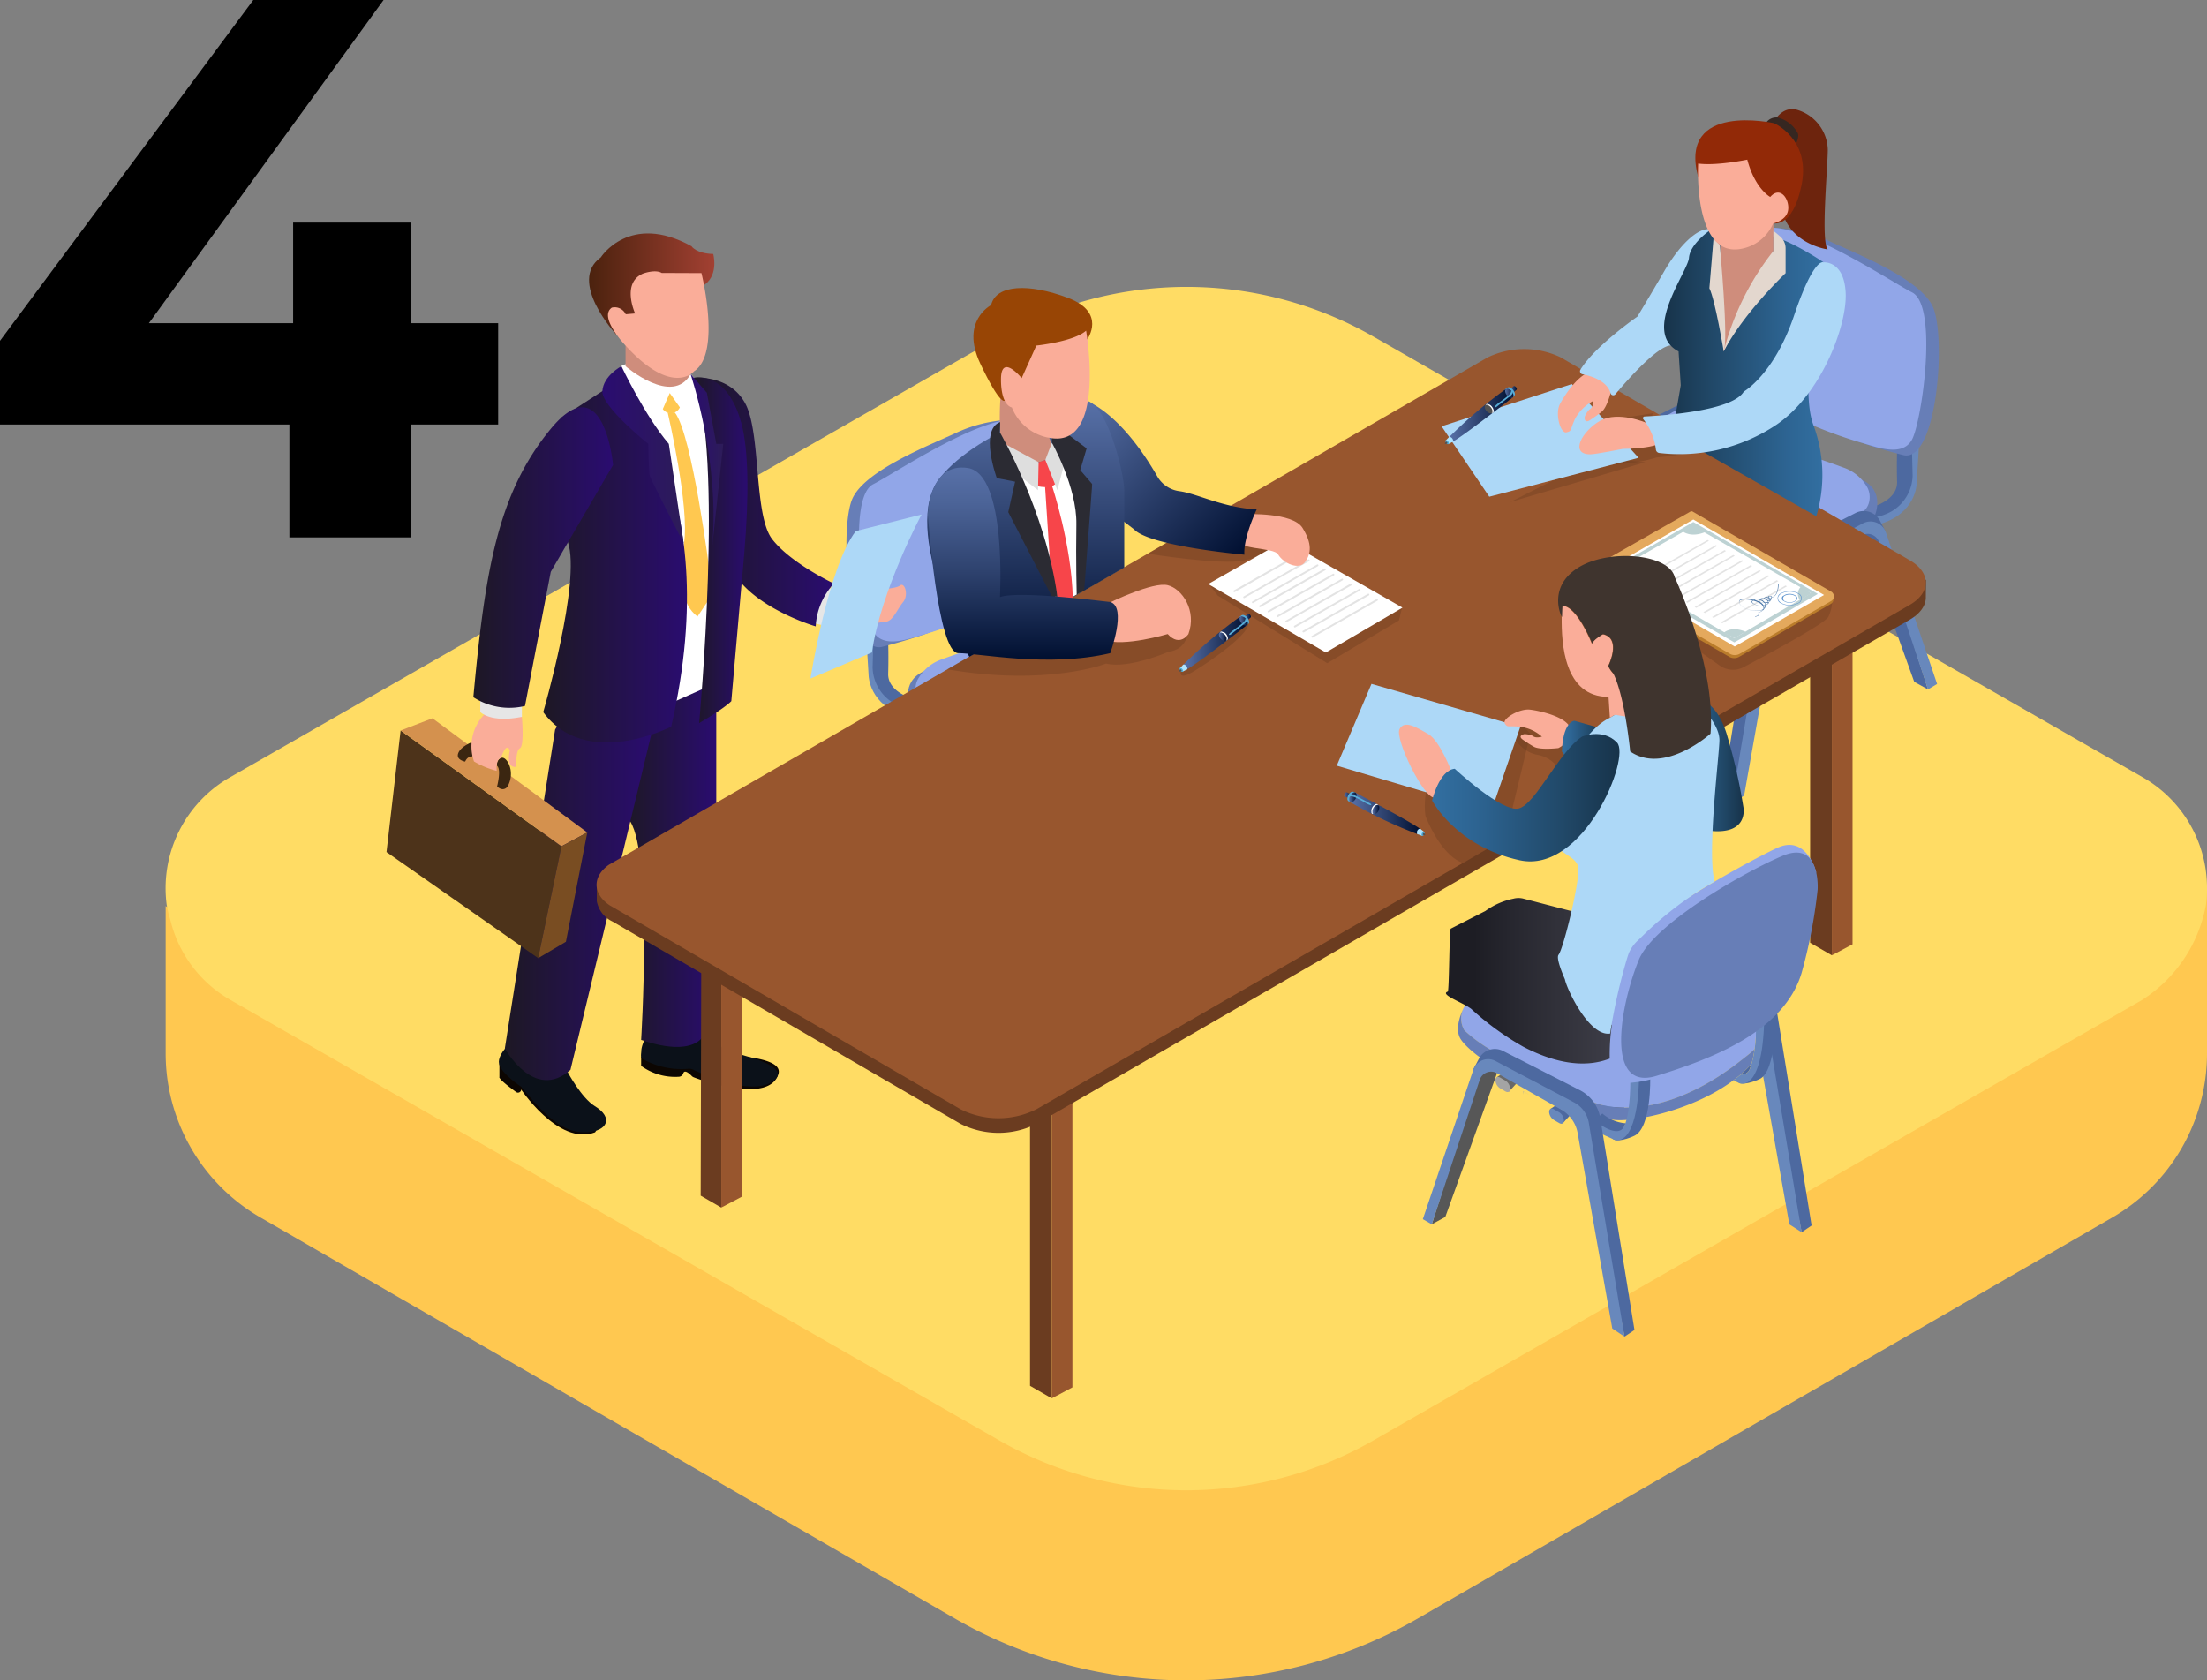
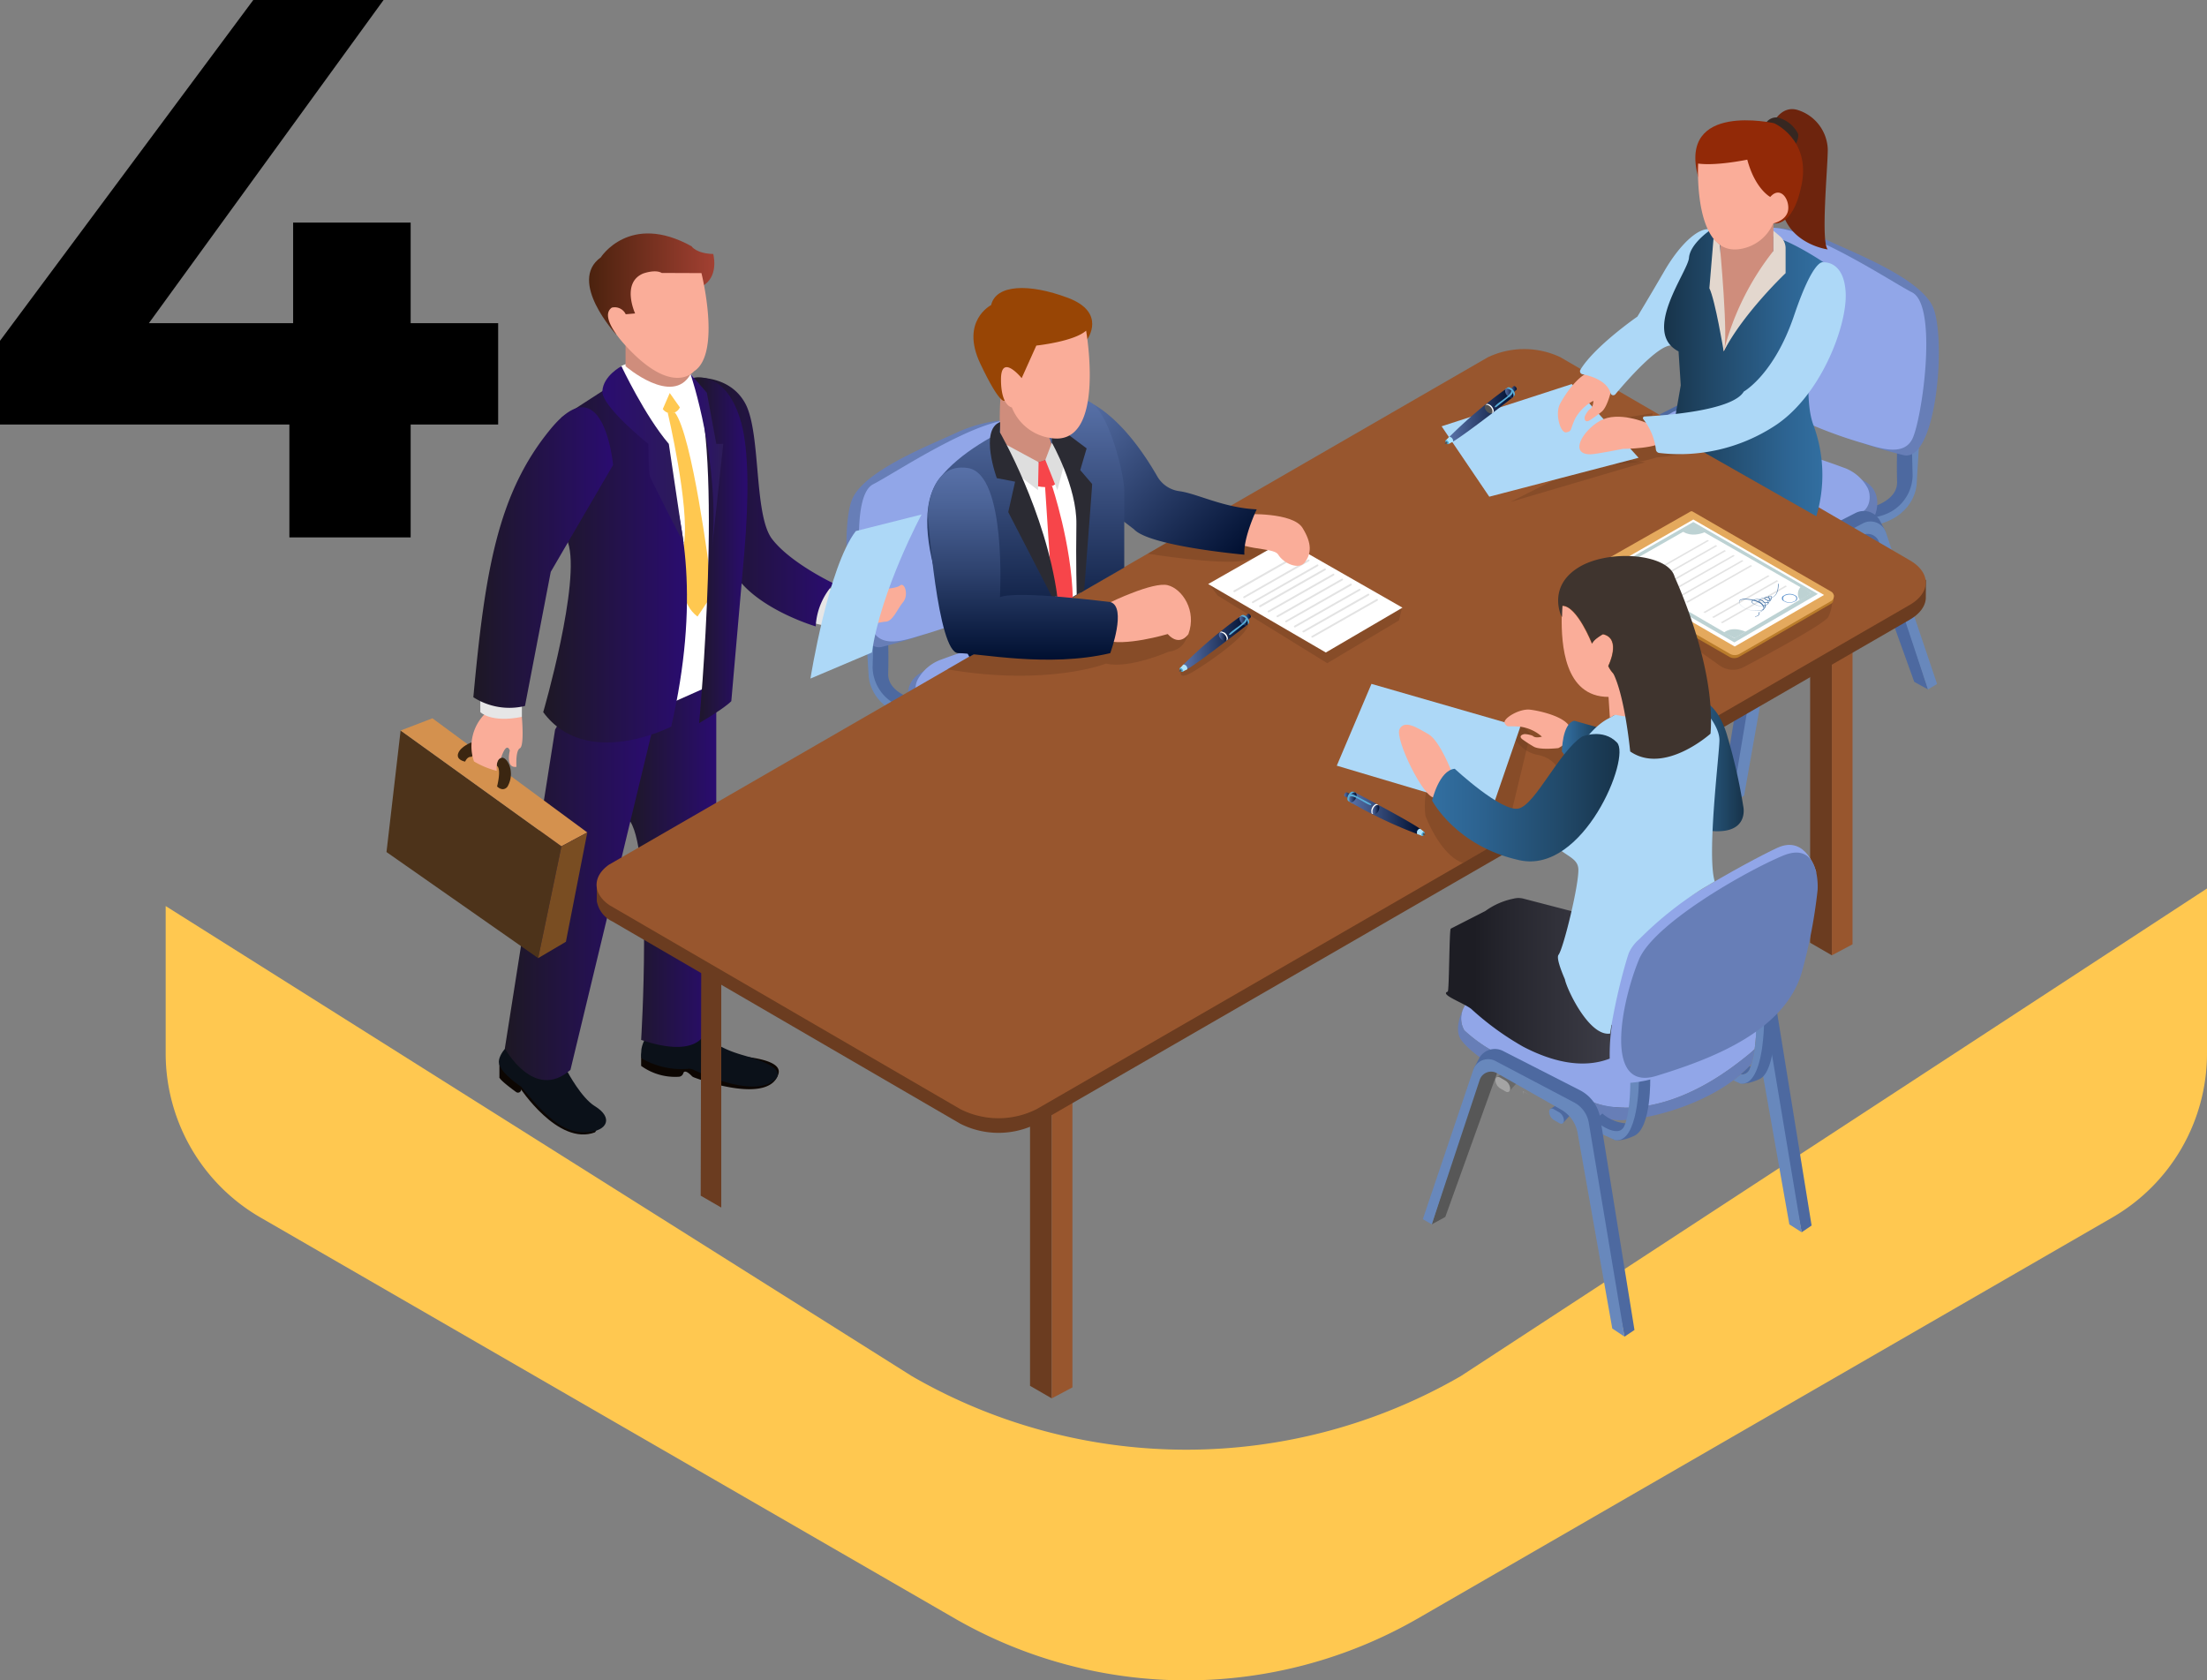
<svg xmlns="http://www.w3.org/2000/svg" xmlns:xlink="http://www.w3.org/1999/xlink" viewBox="0 0 406.57 309.55">
  <rect x="0" y="0" width="406.57" height="309.55" fill="#808080" stroke="none" />
  <defs>
    <style>.cls-1{fill:#6888bc;}.cls-2{fill:none;}.cls-3{fill:#ffc850;}.cls-4{fill:#ffdc64;}.cls-5{fill:#4d69a0;}.cls-6{isolation:isolate;}.cls-7{clip-path:url(#clip-path);}.cls-8{fill:#a4a4a4;}.cls-9{fill:#696969;}.cls-10{fill:#575757;}.cls-11{fill:#677eb7;}.cls-12{fill:#91a6e8;}.cls-13{clip-path:url(#clip-path-2);}.cls-14{clip-path:url(#clip-path-3);}.cls-15{clip-path:url(#clip-path-4);}.cls-16{fill:#faad99;}.cls-17{fill:#e6e6e6;}.cls-18{fill:url(#Degradado_sin_nombre_9);}.cls-19{fill:#0c0602;}.cls-20{fill:#0b1119;}.cls-21{fill:url(#Degradado_sin_nombre_18);}.cls-22{fill:#fff;}.cls-23{fill:url(#Degradado_sin_nombre_9-2);}.cls-24{fill:url(#Degradado_sin_nombre_9-3);}.cls-25{fill:url(#Degradado_sin_nombre_9-4);}.cls-26{fill:url(#Degradado_sin_nombre_9-5);}.cls-27{fill:url(#Degradado_sin_nombre_8);}.cls-28{fill:#cf8d7c;}.cls-29{fill:#4d331a;}.cls-30{fill:#d4914e;}.cls-31{fill:#794d22;}.cls-32{fill:#3b2611;}.cls-33{fill:url(#Degradado_sin_nombre_9-6);}.cls-34{fill:url(#Degradado_sin_nombre_8-2);}.cls-35{fill:#add8f7;}.cls-36{fill:#876643;}.cls-37,.cls-41{fill:#6b3c20;}.cls-38{fill:#a67c52;}.cls-39{fill:#98562e;}.cls-40{clip-path:url(#clip-path-5);}.cls-41{opacity:0.36;}.cls-42{fill:#ba7c2b;}.cls-43{fill:#e4a95d;}.cls-44{fill:#bdd2d3;}.cls-45{fill:#e3e3e3;}.cls-46{clip-path:url(#clip-path-6);}.cls-47{fill:#5c92cd;}.cls-48{clip-path:url(#clip-path-7);}.cls-49{clip-path:url(#clip-path-8);}.cls-50{fill:#4774a6;}.cls-51{fill:url(#Ѕезым_нный_градиент_70);}.cls-52{fill:#57acd7;}.cls-53{fill:url(#Ѕезым_нный_градиент_70-2);}.cls-54{clip-path:url(#clip-path-9);}.cls-55{fill:url(#Ѕезым_нный_градиент_70-3);}.cls-56{clip-path:url(#clip-path-10);}.cls-57{clip-path:url(#clip-path-11);}.cls-58{fill:#515151;}.cls-59{clip-path:url(#clip-path-12);}.cls-60{fill:#afe4fe;}.cls-61{fill:#50acd7;}.cls-62{fill:url(#Ѕезым_нный_градиент_70-4);}.cls-63{fill:url(#Ѕезым_нный_градиент_70-5);}.cls-64{clip-path:url(#clip-path-13);}.cls-65{fill:url(#Ѕезым_нный_градиент_70-6);}.cls-66{clip-path:url(#clip-path-14);}.cls-67{clip-path:url(#clip-path-15);}.cls-68{fill:url(#Ѕезым_нный_градиент_70-7);}.cls-69{clip-path:url(#clip-path-16);}.cls-70{fill:#6d240d;}.cls-71{fill:#362721;}.cls-72{fill:#922907;}.cls-73{fill:url(#Ѕезым_нный_градиент_3);}.cls-74{fill:#e3d7ce;}.cls-75{fill:url(#Ѕезым_нный_градиент_70-8);}.cls-76{fill:url(#Ѕезым_нный_градиент_70-9);}.cls-77{fill:#984505;}.cls-78{fill:#f7454a;}.cls-79{fill:#dedede;}.cls-80{fill:url(#Ѕезым_нный_градиент_17);}.cls-81{fill:url(#Ѕезым_нный_градиент_17-2);}.cls-82{fill:url(#Ѕезым_нный_градиент_60);}.cls-83{fill:#2b2722;}.cls-84{clip-path:url(#clip-path-17);}.cls-85{clip-path:url(#clip-path-18);}.cls-86{fill:url(#Ѕезым_нный_градиент_3-2);}.cls-87{fill:url(#Ѕезым_нный_градиент_3-3);}.cls-88{fill:url(#Ѕезым_нный_градиент_65);}.cls-89{fill:url(#Ѕезым_нный_градиент_3-4);}.cls-90{fill:#3f342e;}.cls-91{fill:url(#Ѕезым_нный_градиент_70-10);}.cls-92{fill:url(#Ѕезым_нный_градиент_70-11);}.cls-93{clip-path:url(#clip-path-19);}.cls-94{fill:url(#Ѕезым_нный_градиент_70-12);}.cls-95{clip-path:url(#clip-path-20);}.cls-96{clip-path:url(#clip-path-21);}.cls-97{fill:url(#Ѕезым_нный_градиент_70-13);}.cls-98{clip-path:url(#clip-path-22);}</style>
    <clipPath id="clip-path">
      <polygon class="cls-1" points="340.46 102.56 340.46 100.55 343.23 98.95 343.24 100.96 340.46 102.56" />
    </clipPath>
    <clipPath id="clip-path-2">
      <polygon class="cls-2" points="330.38 108.51 330.37 106.49 333.14 104.89 333.15 106.91 330.38 108.51" />
    </clipPath>
    <clipPath id="clip-path-3">
      <polygon class="cls-2" points="172.63 137.9 172.64 135.88 169.87 134.28 169.86 136.3 172.63 137.9" />
    </clipPath>
    <clipPath id="clip-path-4">
      <polygon class="cls-2" points="182.72 143.84 182.73 141.82 179.96 140.22 179.95 142.24 182.72 143.84" />
    </clipPath>
    <linearGradient id="Degradado_sin_nombre_9" x1="84.72" y1="92.47" x2="110.52" y2="92.47" gradientTransform="matrix(-1, 0, 0, 1, 238.34, 0)" gradientUnits="userSpaceOnUse">
      <stop offset="0" stop-color="#2a0c70" />
      <stop offset="1" stop-color="#1d1824" />
    </linearGradient>
    <linearGradient id="Degradado_sin_nombre_18" x1="106.78" y1="52.29" x2="129.83" y2="52.29" gradientTransform="matrix(-1, 0, 0, 1, 238.34, 0)" gradientUnits="userSpaceOnUse">
      <stop offset="0" stop-color="#a24032" />
      <stop offset="1" stop-color="#4b220e" />
    </linearGradient>
    <linearGradient id="Degradado_sin_nombre_9-2" x1="106.38" y1="159.34" x2="123.18" y2="159.34" xlink:href="#Degradado_sin_nombre_9" />
    <linearGradient id="Degradado_sin_nombre_9-3" x1="117.86" y1="164.65" x2="145.33" y2="164.65" xlink:href="#Degradado_sin_nombre_9" />
    <linearGradient id="Degradado_sin_nombre_9-4" x1="111.79" y1="103.78" x2="138.27" y2="103.78" xlink:href="#Degradado_sin_nombre_9" />
    <linearGradient id="Degradado_sin_nombre_9-5" x1="100.62" y1="101.35" x2="110.52" y2="101.35" xlink:href="#Degradado_sin_nombre_9" />
    <linearGradient id="Degradado_sin_nombre_8" x1="112.41" y1="83.75" x2="127.37" y2="83.75" gradientTransform="matrix(-1, 0, 0, 1, 238.34, 0)" gradientUnits="userSpaceOnUse">
      <stop offset="0" stop-color="#2d1c59" />
      <stop offset="1" stop-color="#2a0c70" />
    </linearGradient>
    <linearGradient id="Degradado_sin_nombre_9-6" x1="125.4" y1="102.72" x2="151.14" y2="102.72" xlink:href="#Degradado_sin_nombre_9" />
    <linearGradient id="Degradado_sin_nombre_8-2" x1="105.1" y1="85.1" x2="111.13" y2="85.1" xlink:href="#Degradado_sin_nombre_8" />
    <clipPath id="clip-path-5">
      <polygon class="cls-2" points="358.94 107.35 280.8 61.94 105.79 162.98 183.93 208.4 358.94 107.35" />
    </clipPath>
    <clipPath id="clip-path-6">
-       <polygon class="cls-2" points="326.49 110.22 329.68 108.36 332.89 110.22 329.7 112.07 326.49 110.22" />
-     </clipPath>
+       </clipPath>
    <clipPath id="clip-path-7">
      <polygon class="cls-2" points="327.73 110.22 329.69 109.08 331.65 110.22 329.7 111.35 327.73 110.22" />
    </clipPath>
    <clipPath id="clip-path-8">
      <polygon class="cls-2" points="319.14 111.29 326.58 106.97 330.83 109.42 323.39 113.75 319.14 111.29" />
    </clipPath>
    <linearGradient id="Ѕезым_нный_градиент_70" x1="278.1" y1="71.8" x2="279.41" y2="71.8" gradientUnits="userSpaceOnUse">
      <stop offset="0" stop-color="#5871a8" />
      <stop offset="1" stop-color="#000f30" />
    </linearGradient>
    <linearGradient id="Ѕезым_нный_градиент_70-2" x1="266.98" y1="76.54" x2="278.68" y2="76.54" xlink:href="#Ѕезым_нный_градиент_70" />
    <clipPath id="clip-path-9">
      <polygon class="cls-2" points="277.31 73.2 277.04 71.31 278.82 72.01 279.1 73.91 277.31 73.2" />
    </clipPath>
    <linearGradient id="Ѕезым_нный_градиент_70-3" x1="277.28" y1="72.44" x2="278.81" y2="72.44" xlink:href="#Ѕезым_нный_градиент_70" />
    <clipPath id="clip-path-10">
      <polygon class="cls-2" points="273.7 75.97 273.44 74.16 275.18 74.84 275.44 76.65 273.7 75.97" />
    </clipPath>
    <clipPath id="clip-path-11">
      <polygon class="cls-2" points="273.55 76.07 273.29 74.3 274.96 74.97 275.21 76.73 273.55 76.07" />
    </clipPath>
    <clipPath id="clip-path-12">
      <polygon class="cls-2" points="266.87 81.37 266.72 80.32 267.7 80.71 267.86 81.76 266.87 81.37" />
    </clipPath>
    <linearGradient id="Ѕезым_нный_градиент_70-4" x1="247.62" y1="146.51" x2="249.01" y2="146.51" xlink:href="#Ѕезым_нный_градиент_70" />
    <linearGradient id="Ѕезым_нный_градиент_70-5" x1="248.77" y1="149.82" x2="261.65" y2="149.82" xlink:href="#Ѕезым_нный_градиент_70" />
    <clipPath id="clip-path-13">
      <polygon class="cls-2" points="250.2 147.24 248.59 148.26 248.5 146.35 250.11 145.32 250.2 147.24" />
    </clipPath>
    <linearGradient id="Ѕезым_нный_градиент_70-6" x1="248.53" y1="146.88" x2="249.9" y2="146.88" xlink:href="#Ѕезым_нный_градиент_70" />
    <clipPath id="clip-path-14">
      <polygon class="cls-2" points="254.22 149.38 252.68 150.37 252.58 148.5 254.12 147.52 254.22 149.38" />
    </clipPath>
    <clipPath id="clip-path-15">
      <polygon class="cls-2" points="254.37 149.48 252.87 150.44 252.78 148.65 254.29 147.69 254.37 149.48" />
    </clipPath>
    <linearGradient id="Ѕезым_нный_градиент_70-7" x1="252.81" y1="149.15" x2="254.09" y2="149.15" xlink:href="#Ѕезым_нный_градиент_70" />
    <clipPath id="clip-path-16">
      <polygon class="cls-2" points="261.95 153.38 261.06 153.95 261.01 152.89 261.9 152.33 261.95 153.38" />
    </clipPath>
    <linearGradient id="Ѕезым_нный_градиент_3" x1="115.35" y1="68.82" x2="144.71" y2="68.82" gradientTransform="matrix(-1, 0, 0, 1, 451.27, 0)" gradientUnits="userSpaceOnUse">
      <stop offset="0" stop-color="#326fa1" />
      <stop offset="0.23" stop-color="#2d6492" />
      <stop offset="0.69" stop-color="#214969" />
      <stop offset="1" stop-color="#17334a" />
    </linearGradient>
    <linearGradient id="Ѕезым_нный_градиент_70-8" x1="198.32" y1="74.4" x2="227.65" y2="103.73" xlink:href="#Ѕезым_нный_градиент_70" />
    <linearGradient id="Ѕезым_нный_градиент_70-9" x1="188.96" y1="73.76" x2="188.96" y2="120.96" xlink:href="#Ѕезым_нный_градиент_70" />
    <linearGradient id="Ѕезым_нный_градиент_17" x1="182.31" y1="93.83" x2="194.79" y2="93.83" gradientUnits="userSpaceOnUse">
      <stop offset="0.97" stop-color="#2b2b33" />
      <stop offset="0.99" stop-color="#2d2d35" />
      <stop offset="0.99" stop-color="#32323c" />
      <stop offset="1" stop-color="#3c3b47" />
      <stop offset="1" stop-color="#454452" />
    </linearGradient>
    <linearGradient id="Ѕезым_нный_градиент_17-2" x1="193.78" y1="93.64" x2="201.21" y2="93.64" xlink:href="#Ѕезым_нный_градиент_17" />
    <linearGradient id="Ѕезым_нный_градиент_60" x1="188.44" y1="86.17" x2="188.44" y2="121.56" gradientUnits="userSpaceOnUse">
      <stop offset="0" stop-color="#5871a8" />
      <stop offset="0.18" stop-color="#4c6498" />
      <stop offset="0.54" stop-color="#2e426e" />
      <stop offset="1" stop-color="#000f30" />
    </linearGradient>
    <clipPath id="clip-path-17">
      <polygon class="cls-2" points="278.2 201.56 278.2 199.57 275.48 198 275.48 199.98 278.2 201.56" />
    </clipPath>
    <clipPath id="clip-path-18">
      <polygon class="cls-2" points="288.1 207.39 288.11 205.41 285.38 203.84 285.38 205.82 288.1 207.39" />
    </clipPath>
    <linearGradient id="Ѕезым_нный_градиент_3-2" x1="287.76" y1="136.8" x2="295.42" y2="136.8" gradientTransform="matrix(1, 0, 0, 1, 0, 0)" xlink:href="#Ѕезым_нный_градиент_3" />
    <linearGradient id="Ѕезым_нный_градиент_3-3" x1="308.31" y1="140.76" x2="321.25" y2="140.76" gradientTransform="matrix(1, 0, 0, 1, 0, 0)" xlink:href="#Ѕезым_нный_градиент_3" />
    <linearGradient id="Ѕезым_нный_градиент_65" x1="266.37" y1="180.68" x2="296.94" y2="180.68" gradientUnits="userSpaceOnUse">
      <stop offset="0.17" stop-color="#1d1d24" />
      <stop offset="0.4" stop-color="#27272f" />
      <stop offset="1" stop-color="#3d3d47" />
    </linearGradient>
    <linearGradient id="Ѕезым_нный_градиент_3-4" x1="263.82" y1="146.95" x2="298.34" y2="146.95" gradientTransform="matrix(1, 0, 0, 1, 0, 0)" xlink:href="#Ѕезым_нный_градиент_3" />
    <linearGradient id="Ѕезым_нный_градиент_70-10" x1="229.13" y1="113.74" x2="230.44" y2="113.74" xlink:href="#Ѕезым_нный_градиент_70" />
    <linearGradient id="Ѕезым_нный_градиент_70-11" x1="218.01" y1="118.48" x2="229.71" y2="118.48" xlink:href="#Ѕезым_нный_градиент_70" />
    <clipPath id="clip-path-19">
      <polygon class="cls-2" points="228.34 115.14 228.07 113.25 229.86 113.95 230.13 115.85 228.34 115.14" />
    </clipPath>
    <linearGradient id="Ѕезым_нный_градиент_70-12" x1="228.31" y1="114.38" x2="229.84" y2="114.38" xlink:href="#Ѕезым_нный_градиент_70" />
    <clipPath id="clip-path-20">
      <polygon class="cls-2" points="224.73 117.92 224.47 116.1 226.21 116.78 226.47 118.59 224.73 117.92" />
    </clipPath>
    <clipPath id="clip-path-21">
      <polygon class="cls-2" points="224.58 118.01 224.32 116.25 225.99 116.91 226.24 118.67 224.58 118.01" />
    </clipPath>
    <linearGradient id="Ѕезым_нный_градиент_70-13" x1="224.55" y1="117.31" x2="225.97" y2="117.31" xlink:href="#Ѕезым_нный_градиент_70" />
    <clipPath id="clip-path-22">
      <polygon class="cls-2" points="217.9 123.31 217.75 122.27 218.74 122.66 218.89 123.7 217.9 123.31" />
    </clipPath>
  </defs>
  <title>sdelka3</title>
  <g id="Слой_2" data-name="Слой 2">
    <g id="Слой_1-2" data-name="Слой 1">
      <path class="cls-3" d="M269.09,253.51a101.1,101.1,0,0,1-101.1,0L30.52,166.91v27.15A34.91,34.91,0,0,0,48,224.29L175.81,298.1a85.49,85.49,0,0,0,85.46,0l127.84-73.81a34.91,34.91,0,0,0,17.46-30.23V163.67Z" />
-       <path class="cls-4" d="M394.61,143.12,253,62a69.26,69.26,0,0,0-68.81,0L42.47,143.13A23.54,23.54,0,0,0,30.71,166.7a25.36,25.36,0,0,0,.69,2.83,23.25,23.25,0,0,0,11.07,14.69l141.67,81.16a69.26,69.26,0,0,0,68.81,0l141.66-81.17a26.48,26.48,0,0,0,11.76-17.51A23.52,23.52,0,0,0,394.61,143.12Z" />
      <path d="M91.77,78.2H75.65V99H53.31V78.2H0V62.78L46.66,0h24L27.43,59.53H54V41H75.65V59.53H91.77Z" />
      <g id="chair_4" data-name="chair 4">
        <polygon class="cls-5" points="342.99 99.4 342.05 98.77 339.22 100.49 340.69 102.1 342.99 99.4" />
        <g class="cls-6">
          <polygon class="cls-1" points="340.46 102.56 340.46 100.55 343.23 98.95 343.24 100.96 340.46 102.56" />
          <g class="cls-7">
-             <path class="cls-8" d="M342.35,99.45l-1,.59a1.94,1.94,0,0,0-.87,1.52c0,.55.4.78.88.5l1-.59a1.94,1.94,0,0,0,.87-1.51c0-.56-.39-.79-.88-.51Z" />
+             <path class="cls-8" d="M342.35,99.45l-1,.59a1.94,1.94,0,0,0-.87,1.52l1-.59a1.94,1.94,0,0,0,.87-1.51c0-.56-.39-.79-.88-.51Z" />
          </g>
        </g>
        <polygon class="cls-9" points="332.9 105.35 331.96 104.71 329.13 106.44 330.6 108.04 332.9 105.35" />
        <path class="cls-8" d="M324.48,66.78l-.41,6.58s.59,5.29-6.11,7.23c0,0-2.62-.67-.38-2.26S322,75,322.5,70.25,324.48,66.78,324.48,66.78Z" />
        <path class="cls-9" d="M316.84,77.36s3.73-1.14,3.64-4.39,0-5.7,0-5.7l3.06.4-.23,5A7,7,0,0,1,320.52,78a8.18,8.18,0,0,1-3.68,1.44S315.67,77.88,316.84,77.36Z" />
        <path class="cls-1" d="M353.48,82.58l-.4,6.58s-.1,5.44-6.8,7.38c0,0-1.94-.82.31-2.41s4.41-3.36,4.91-8.08S353.48,82.58,353.48,82.58Z" />
        <path class="cls-5" d="M345.32,93.25s4.25-1.23,4.16-4.48,0-5.7,0-5.7h2.75l.11,4.62a7.84,7.84,0,0,1-3.73,6.42,9,9,0,0,1-3.36,1.18S344.15,93.77,345.32,93.25Z" />
        <polygon class="cls-10" points="321.93 107.42 319.4 106.03 309.7 79.05 312.39 77.34 321.93 107.42" />
        <path class="cls-5" d="M285.76,128.48l-1.86-1.26,6.42-39.67a7.2,7.2,0,0,1,3.85-5.28l14.41-7.36a3.36,3.36,0,0,1,4.5,1.45l1.08,2.07-3.62-.73-16.4,9.12Z" />
        <path class="cls-8" d="M285.76,128.48l6.7-40.1a5.35,5.35,0,0,1,2.78-3.85L310,76.76a3,3,0,0,1,4.17,1.67l9.46,28-1.69,1-9-27.11a2.24,2.24,0,0,0-3.24-1.25l-12,6.82a6.36,6.36,0,0,0-3.13,4.42L288.07,127Z" />
        <path class="cls-11" d="M288.21,91.47s-.77,3.88,3.82,8,18.67,13.45,26.64,9.84l26.75-14.45s1.92-4.48-2.49-6.51S288.21,91.47,288.21,91.47Z" />
        <path class="cls-12" d="M291.63,85.09s-5.61,3.42-2.47,8.68,21,18.68,30.91,12.62c7.62-4.67,18.43-9.72,22.86-12,1.51-.77,1.88-3,1.1-4.53a8,8,0,0,0-4.52-3.76c-5.6-2.1-13.7-4.34-17.11-7.37S310.58,74.43,308,76,291.63,85.09,291.63,85.09Z" />
        <polygon class="cls-5" points="355.17 127 352.64 125.61 342.93 98.64 345.62 96.93 355.17 127" />
        <path class="cls-5" d="M319,148.07l-1.86-1.26,6.42-39.67a7.24,7.24,0,0,1,3.85-5.29l14.41-7.35a3.37,3.37,0,0,1,4.51,1.44L347.39,98l-3.61-.74-16.4,9.12Z" />
        <path class="cls-1" d="M319,148.07,325.7,108a5.34,5.34,0,0,1,2.77-3.84l14.75-7.77A3,3,0,0,1,347.39,98l9.46,28-1.68,1-9-27.11a2.25,2.25,0,0,0-3.25-1.25l-12,6.81a6.36,6.36,0,0,0-3.12,4.43l-6.5,36.67Z" />
        <path class="cls-11" d="M327.21,42a26.58,26.58,0,0,1,9.55,2.31c4.61,2.2,16.57,6.76,19.21,12s.94,28.86-5.27,27.54A93.44,93.44,0,0,1,336.32,79Z" />
        <path class="cls-12" d="M319.93,56.87a22.75,22.75,0,0,1-.24,2.46c-.35,2.45-1.37,9.79,1.22,11.88,3.45,2.79,4.8,3.43,10.06,5.8a80.94,80.94,0,0,0,11.64,4.46c2.87.79,7.83,2.88,9.63-.52s4.86-24.63,0-27.09S324.3,35.69,322.4,44.72C320.86,52.07,320,55.05,319.93,56.87Z" />
        <g class="cls-6">
          <g class="cls-13">
            <path class="cls-8" d="M332.27,105.4l-1,.59a1.91,1.91,0,0,0-.87,1.51c0,.56.4.78.88.5l1-.59a1.88,1.88,0,0,0,.87-1.51c0-.56-.39-.78-.87-.5Z" />
          </g>
        </g>
        <polygon class="cls-9" points="170.11 134.73 171.05 134.1 173.88 135.82 172.41 137.43 170.11 134.73" />
        <g class="cls-6">
          <g class="cls-14">
            <path class="cls-8" d="M170.74,134.78l1,.59a1.93,1.93,0,0,1,.88,1.52c0,.55-.4.78-.88.5l-1-.59a2,2,0,0,1-.88-1.51c0-.56.4-.78.88-.51Z" />
          </g>
        </g>
        <polygon class="cls-9" points="180.2 140.68 181.14 140.04 183.97 141.77 182.5 143.37 180.2 140.68" />
        <path class="cls-8" d="M188.62,102.11l.4,6.58s-.58,5.29,6.11,7.23c0,0,2.63-.67.38-2.26a10,10,0,0,1-4.91-8.08C190.11,100.87,188.62,102.11,188.62,102.11Z" />
        <path class="cls-9" d="M196.26,112.69s-3.73-1.14-3.64-4.39,0-5.7,0-5.7l-3.06.4.23,5a7,7,0,0,0,2.79,5.38,8.3,8.3,0,0,0,3.68,1.45S197.43,113.22,196.26,112.69Z" />
        <path class="cls-1" d="M159.62,117.91l.4,6.59s.1,5.43,6.8,7.37c0,0,1.94-.82-.31-2.41s-4.41-3.36-4.91-8.07S159.62,117.91,159.62,117.91Z" />
        <path class="cls-5" d="M167.78,128.58s-4.25-1.23-4.16-4.47,0-5.71,0-5.71h-2.75l-.12,4.62a7.87,7.87,0,0,0,3.73,6.42,9.16,9.16,0,0,0,3.37,1.18S169,129.11,167.78,128.58Z" />
        <polygon class="cls-10" points="191.16 142.75 193.69 141.36 203.4 114.38 200.71 112.68 191.16 142.75" />
        <path class="cls-9" d="M227.34,163.82l1.86-1.27-6.42-39.67a7.24,7.24,0,0,0-3.85-5.28l-14.41-7.35a3.35,3.35,0,0,0-4.5,1.44l-1.08,2.07,3.61-.73L219,122.15Z" />
        <path class="cls-8" d="M227.34,163.82l-6.7-40.11a5.38,5.38,0,0,0-2.78-3.85l-14.75-7.76a2.94,2.94,0,0,0-4.17,1.66l-9.46,28,1.68,1,9-27.12a2.25,2.25,0,0,1,3.24-1.25l12,6.82a6.36,6.36,0,0,1,3.13,4.42L225,162.3Z" />
        <path class="cls-11" d="M224.89,126.8s.77,3.88-3.82,8-18.67,13.45-26.65,9.83l-26.74-14.45s-1.93-4.48,2.49-6.51S224.89,126.8,224.89,126.8Z" />
        <path class="cls-12" d="M221.46,120.42s5.61,3.42,2.48,8.69S202.89,147.78,193,141.73c-7.61-4.68-18.42-9.72-22.85-12-1.52-.76-1.88-3-1.1-4.53a8,8,0,0,1,4.52-3.76c5.6-2.1,13.7-4.34,17.11-7.36s11.82-4.35,14.38-2.77S221.46,120.42,221.46,120.42Z" />
        <polygon class="cls-10" points="157.93 162.33 160.46 160.94 170.17 133.97 167.48 132.26 157.93 162.33" />
        <path class="cls-9" d="M194.1,183.4l1.87-1.26-6.42-39.67a7.24,7.24,0,0,0-3.85-5.29l-14.41-7.35a3.36,3.36,0,0,0-4.51,1.45l-1.07,2.07,3.61-.73,16.4,9.12Z" />
        <path class="cls-8" d="M194.1,183.4l-6.7-40.11a5.32,5.32,0,0,0-2.78-3.84l-14.75-7.77a3,3,0,0,0-4.16,1.67l-9.46,28,1.68,1,9-27.11a2.25,2.25,0,0,1,3.25-1.25l12,6.81a6.36,6.36,0,0,1,3.12,4.43l6.49,36.67Z" />
        <path class="cls-11" d="M185.88,77.33a26.31,26.31,0,0,0-9.54,2.31c-4.61,2.19-16.58,6.75-19.21,12s-.94,28.86,5.27,27.54a93.44,93.44,0,0,0,14.38-4.84Z" />
        <path class="cls-12" d="M193.16,92.2c0,.83.13,1.64.25,2.46.34,2.45,1.36,9.79-1.22,11.88-3.45,2.79-4.8,3.43-10.06,5.81a81.41,81.41,0,0,1-11.65,4.45c-2.86.79-7.82,2.88-9.62-.52s-4.86-24.63,0-27.08S188.8,71,190.7,80.05C192.24,87.4,193.08,90.38,193.16,92.2Z" />
        <g class="cls-6">
          <g class="cls-15">
            <path class="cls-8" d="M180.83,140.73l1,.59a2,2,0,0,1,.88,1.51c0,.56-.4.78-.88.5l-1-.58a1.93,1.93,0,0,1-.88-1.52c0-.55.4-.78.88-.5Z" />
          </g>
        </g>
      </g>
      <g id="people_6" data-name="people 6">
        <path class="cls-16" d="M155.07,109.52a6.08,6.08,0,0,1,2.26-1.15c1.39-.38,2.4-2,2.91-2.71s1.53-1.31,1.32,0a9.63,9.63,0,0,1-1.46,3s4.8-.06,5.68-.79,1.67,1.75.58,3.06-1.89,3.54-3.2,3.59-8.45,2.06-11.07,0S155.07,109.52,155.07,109.52Z" />
        <path class="cls-17" d="M155.07,109.52l-3.78-2-2.19,7.09,3.42.8S152.31,111.12,155.07,109.52Z" />
        <path class="cls-18" d="M127.83,69.61s6.48-.72,9.44,4.67,1.55,20.54,4.95,25,11.4,8.22,11.4,8.22a12.52,12.52,0,0,0-3.35,7.89s-13-3.79-15.93-11.59S127.83,69.61,127.83,69.61Z" />
        <g id="people_4" data-name="people 4">
          <path class="cls-19" d="M95.7,200.28s7.1,10.9,13.92,8.31c0,0,.93-1.09.57-3.53S97.48,198,95.7,200.28Z" />
          <path class="cls-19" d="M118.11,194.62v1.73a10.69,10.69,0,0,0,7,2,.92.92,0,0,0,.77-.66.41.41,0,0,1,.19-.25c.47-.23,1.42.83,1.42.83a1.41,1.41,0,0,0,.4.22c1.83.7,13.9,4.87,15.52-.69C144.87,192.64,118.11,194.62,118.11,194.62Z" />
          <path class="cls-20" d="M118.47,195.12a14.55,14.55,0,0,0,8.16,1.78,1.91,1.91,0,0,1,1.08.15c2,.95,9.16,4.22,13.62,2.71a2,2,0,0,0,.3-.14c.74-.41,3.51-1.8-.33-3.68s-6.59-1.32-11.66-5.2a22.27,22.27,0,0,0-3.27-1.65l-6.67,1.55c-.84.12-1.54,2.08-1.56,2.94v0C118.12,194.26,117.9,194.8,118.47,195.12Z" />
          <path class="cls-19" d="M96,200.81l.29-1.82L92,195.94l0,2.45s-.44.22,3.11,2.8A.59.59,0,0,0,96,200.81Z" />
          <path class="cls-20" d="M104.58,197.5s2.51,4.74,5,6.27c3.44,2.09,2.36,4.58-1.41,4.8s-6.81-1.77-12.15-8.36c0,0-3.7-2.43-4.09-4.27s2.74-4.48,2.74-4.48Z" />
          <path class="cls-21" d="M110.67,47.42s5.31-8.37,16.72-2.06c0,0,.82,1.34,4,1.43,0,0,1,3.64-1.45,5.55s-16.46,9.24-16.46,9.24S104.52,51.82,110.67,47.42Z" />
          <path class="cls-22" d="M120.48,130.4s9.91-1,10.7-2.77,1.34-43.88,1.34-43.88l-3.72-13-1.59-1.9s-9.37-3.36-12.73-1.43S120.48,130.4,120.48,130.4Z" />
          <path class="cls-3" d="M128.49,113.58l2.24-3.34v-4.9s-3.19-25.19-6.4-29.35H123s4.08,17.39,3,24.06S125.56,111.38,128.49,113.58Z" />
          <path class="cls-23" d="M118.11,191.57s2.1-33.74-2-40.24,6.33-21.28,6.33-21.28l9.51-4.24v34.67L130,190S128.92,195.21,118.11,191.57Z" />
          <path class="cls-24" d="M105.09,197.08l15.39-63.88s-13.81-7.24-18.22,1.2L93,193.14S98.41,203,105.09,197.08Z" />
          <path class="cls-25" d="M100.07,131.19s7-24.07,4.56-31.27-1.2-23-1.2-23l9.51-6.15s21.17,17.62,10.71,63.08C123.65,133.87,108,141.93,100.07,131.19Z" />
          <path class="cls-26" d="M128.8,133.2s4.62-49.95-1-63.59c0,0,6.06-1.62,8.78,8.38,1.3,4.8,1.44,13.27.52,24l-2.38,27.18S133.58,130.42,128.8,133.2Z" />
          <path class="cls-27" d="M114.48,67.46s4.32,9.16,8.73,14.31l2.72,18.28s-5.19-10-6.22-12.34c-.19-.45-.28-5.94-.28-5.94s-8.61-6.87-8.46-9.71S114.48,67.46,114.48,67.46Z" />
          <path class="cls-28" d="M115.24,67.46s8.65,7.46,12,1.43V67.46s-9.5,0-12-4.36Z" />
          <path class="cls-16" d="M129.22,50.31s3.72,14.83-1.37,18.09c0,0-3.86,4.74-12.45-4.57,0,0-5.26-5.38-2.69-7.16a2.24,2.24,0,0,1,2.56,1.22l1.73-.15s-2.59-5.63,1.47-7.35c0,0,2.22-.83,3.43-.11Z" />
          <path class="cls-3" d="M123.38,72.4l-1.28,2.95a1.81,1.81,0,0,0,3.14-.31Z" />
          <polygon class="cls-29" points="73.8 134.57 103.43 155.9 99.14 176.5 71.2 156.96 73.8 134.57" />
          <polygon class="cls-30" points="79.66 132.32 73.8 134.57 103.43 155.9 108.19 153.35 79.66 132.32" />
          <polygon class="cls-31" points="99.14 176.5 104.25 173.49 108.19 153.35 103.43 155.9 99.14 176.5" />
          <path class="cls-32" d="M91.57,144.88s.83-3.16,0-3.78a1.24,1.24,0,0,1,.74-1.47c1-.45,2.74,2.49,1.2,5.25C93.51,144.88,92.8,146,91.57,144.88Z" />
          <path class="cls-32" d="M86.85,139.43s-.69-.19-1.17.87c0,0-1.73-.28-1.27-1.54s2.44-2,2.44-2S88,138.55,86.85,139.43Z" />
          <path class="cls-16" d="M89.17,131.67a8.45,8.45,0,0,0-1.85,8.6A15.46,15.46,0,0,0,91.5,142s-.22-2.11.81-2.4c0,0,.93-3.07,1.61-1.34,0,0-.85,3.3,1.22,3,0,0-.2-3,.64-3.42s.36-5.76.36-5.76S90.29,130.19,89.17,131.67Z" />
          <path class="cls-17" d="M88.48,129.17v2s1.87,2.05,7.66.89v-2.91S90.55,125.7,88.48,129.17Z" />
          <path class="cls-33" d="M96.71,130.05l4.75-24.71,11.48-19.69S111.26,67.13,101.46,79,89.34,105.24,87.2,128.44A12.26,12.26,0,0,0,96.71,130.05Z" />
          <path class="cls-34" d="M127.21,68.89s5.6,16.54,3.93,32.42l2.1-19.54-1.28,0-1.74-9.42Z" />
        </g>
        <path class="cls-35" d="M169.77,94.78s-7.49,13.92-9.15,25.42L149.3,125s3.26-20.58,8.36-27.17Z" />
      </g>
      <g id="table">
        <polygon class="cls-36" points="272.96 72.4 272.79 138.64 276.58 140.83 276.58 74.45 272.96 72.4" />
        <polygon class="cls-37" points="337.46 109.6 337.46 175.98 333.46 173.67 333.46 107.29 337.46 109.6" />
        <polygon class="cls-38" points="276.58 140.83 280.39 138.81 280.39 94.03 276.58 99.58 276.58 140.83" />
        <polygon class="cls-39" points="337.46 175.98 341.27 173.96 341.27 116.75 337.46 119.99 337.46 175.98" />
        <polygon class="cls-37" points="129.24 154.02 129.08 220.26 132.87 222.45 132.87 156.07 129.24 154.02" />
        <polygon class="cls-37" points="193.75 191.22 193.75 257.6 189.75 255.29 189.75 188.91 193.75 191.22" />
-         <polygon class="cls-39" points="132.87 222.45 136.68 220.44 136.68 175.65 132.87 181.2 132.87 222.45" />
        <polygon class="cls-39" points="193.75 257.6 197.56 255.58 197.56 198.37 193.75 201.61 193.75 257.6" />
        <path class="cls-37" d="M354.8,106.81h-1.69a8.31,8.31,0,0,0-1.21-.85l-64-37.22a15.57,15.57,0,0,0-14.13,0L112.87,161.6a7.5,7.5,0,0,0-1.66,1.28l-1.27-.2V166h0a5.16,5.16,0,0,0,2.88,3.75L176.89,207A15.6,15.6,0,0,0,191,207l160.84-92.86c1.87-1.09,2.84-2.49,2.93-3.91h0Z" />
        <g class="cls-6">
          <g class="cls-40">
            <path class="cls-39" d="M112.87,158.89,273.72,66a15.57,15.57,0,0,1,14.13,0l64,37.23c3.89,2.26,3.87,5.92,0,8.18L191,204.3a15.57,15.57,0,0,1-14.13,0l-64.06-37.22c-3.89-2.26-3.87-5.93,0-8.19Z" />
          </g>
        </g>
        <path class="cls-41" d="M174.52,123.3,180.2,120s39.25-5.09,38.92-4.26-.39,3.86-3.87,4.33c0,0-7.28,3.2-11.5,2.17C203.75,122.26,193,126.47,174.52,123.3Z" />
        <path class="cls-41" d="M211.48,102s13.52,2.18,17.72,1.26c0,0,2.79-.91,3.88-.62s3.42,2.46,6.6,1.51-12.3-6.39-12.3-6.39L215,99.94Z" />
        <path class="cls-41" d="M262.59,150.27s2.66,7.24,6.93,8.71l7.1-3.94L264,142A14.51,14.51,0,0,0,262.59,150.27Z" />
        <path class="cls-41" d="M277.9,133.5s1.16,4.8,5.37,5.56a5.74,5.74,0,0,1,4.69,4.78l4.15-7.75-10.19-4.22Z" />
        <path class="cls-41" d="M290.56,84.77a28.11,28.11,0,0,0,14.66-.51s8.16-.58,8.71-2.54-18.48,0-18.48,0Z" />
        <polygon class="cls-41" points="267.8 81.92 303.11 85.14 278.24 92.47 303.7 79.58 304.46 76.12 267.8 81.92" />
        <polygon class="cls-41" points="222.9 107.86 224.32 109.71 244.5 122.17 257.72 114.29 258.27 111.98 222.9 107.86" />
        <path class="cls-41" d="M217.69,123.3s-1.09,2.32,2.07.46,11.11-7.43,10.1-9.12Z" />
        <polygon class="cls-41" points="281.92 135.17 278.2 150.65 271.53 148.47 279.69 132.77 281.92 135.17" />
        <path class="cls-41" d="M337.46,109.6a7.08,7.08,0,0,1-.65,4.05c-.76,1.29-10.95,6.78-15.6,9.25a4.21,4.21,0,0,1-4.4-.29l-4.95-3.51-8.1-12.68Z" />
      </g>
      <g id="documents">
        <polygon class="cls-35" points="252.65 125.98 280.07 133.89 274.69 149.51 246.26 141.05 252.65 125.98" />
        <polygon class="cls-35" points="301.86 84.33 289.55 70.75 265.57 78.53 274.35 91.5 301.86 84.33" />
        <g id="document">
          <path class="cls-42" d="M337.85,109.6l-1.09-.32-25-14.45a.4.4,0,0,0-.42,0L293.46,105h-.82l-.07.65a.5.5,0,0,0,0,.12h0v.07h0a.44.44,0,0,0,.2.29L318.57,121a1.83,1.83,0,0,0,1.81,0l16.89-9.75a.89.89,0,0,0,.41-.47h0a.93.93,0,0,0,.07-.49Z" />
          <path class="cls-43" d="M318.66,120.43l-25.81-14.9a.43.43,0,0,1,0-.74L311.4,94.24a.4.4,0,0,1,.42,0L337.36,109a1,1,0,0,1,0,1.7l-16.89,9.75A1.83,1.83,0,0,1,318.66,120.43Z" />
          <polygon class="cls-22" points="319.57 119.1 295.42 105.16 311.94 95.7 336.02 109.6 319.57 119.1" />
          <polygon class="cls-44" points="319.5 118.34 296.49 105.02 311.94 96.16 334.88 109.41 319.5 118.34" />
          <polygon class="cls-22" points="319.5 117.55 297.83 104.94 311.94 96.9 333.61 109.28 319.5 117.55" />
          <path class="cls-44" d="M317.56,116.55s1.31-1.31,4-.19l-2,1.19Z" />
          <path class="cls-44" d="M310,97.9s1.47,1.23,4.13.11L312,96.73Z" />
          <path class="cls-44" d="M299.74,103.73a1.9,1.9,0,0,1,.09,2.51l-2.33-1.3Z" />
          <path class="cls-44" d="M331.85,108a1.88,1.88,0,0,0-.27,2.54l2.08-1.21Z" />
          <polygon class="cls-45" points="317.29 114.81 329.2 108.01 328.93 107.86 317 114.64 317.29 114.81" />
          <polygon class="cls-45" points="315.69 113.83 327.59 107.04 327.32 106.88 315.4 113.67 315.69 113.83" />
          <polygon class="cls-45" points="314.08 112.93 325.99 106.13 325.72 105.98 313.79 112.76 314.08 112.93" />
-           <polygon class="cls-45" points="312.48 111.98 324.38 105.19 324.11 105.03 312.19 111.82 312.48 111.98" />
          <polygon class="cls-45" points="310.87 111.05 322.78 104.26 322.51 104.1 310.58 110.88 310.87 111.05" />
          <polygon class="cls-45" points="309.26 110.14 321.17 103.35 320.9 103.19 308.98 109.98 309.26 110.14" />
          <polygon class="cls-45" points="307.66 109.19 319.57 102.39 319.3 102.23 307.37 109.02 307.66 109.19" />
          <polygon class="cls-45" points="306.06 108.29 317.96 101.5 317.69 101.34 305.77 108.12 306.06 108.29" />
          <polygon class="cls-45" points="304.45 107.36 316.36 100.57 316.09 100.41 304.16 107.19 304.45 107.36" />
          <polygon class="cls-45" points="302.93 106.42 314.83 99.62 314.56 99.47 302.64 106.25 302.93 106.42" />
          <g class="cls-6">
            <g class="cls-46">
              <path class="cls-47" d="M328.18,111.1c-.84-.49-.85-1.28,0-1.76a3.33,3.33,0,0,1,3,0,.93.93,0,0,1,0,1.76,3.39,3.39,0,0,1-3,0Zm3.11-1.81a3.54,3.54,0,0,0-3.2,0,1,1,0,0,0,0,1.85,3.48,3.48,0,0,0,3.2,0,1,1,0,0,0,0-1.85Z" />
            </g>
          </g>
          <g class="cls-6">
            <g class="cls-48">
              <path class="cls-47" d="M328.79,110.74a.56.56,0,0,1,0-1,2,2,0,0,1,1.8,0,.55.55,0,0,1,0,1,2,2,0,0,1-1.81,0Zm1.88-1.09a2.12,2.12,0,0,0-2,0,.6.6,0,0,0,0,1.14,2.2,2.2,0,0,0,2,0,.6.6,0,0,0,0-1.14Z" />
            </g>
          </g>
          <g class="cls-6">
            <g class="cls-49">
              <path class="cls-50" d="M323.06,111.25a3.27,3.27,0,0,0,1.59.43h.13a.67.67,0,0,1,.06.51,1.48,1.48,0,0,1-.8.28,4.69,4.69,0,0,1-2.76-.52,2.6,2.6,0,0,1-.5-.37c-.4-.38-.49-.8-.22-1a2.31,2.31,0,0,1,1.19-.14,7.25,7.25,0,0,1,1.1.15l-.06.05c-.17.16-.13.35.1.52l.17.11Zm.09,0a.83.83,0,0,1-.17-.11c-.2-.15-.24-.31-.1-.44l.08-.06a4.18,4.18,0,0,1,1.16.44,1.64,1.64,0,0,1,.51.41.76.76,0,0,1,.11.16h-.1a3,3,0,0,1-1.49-.4ZM325,112a.65.65,0,0,0-.09-.37l.25,0a.78.78,0,0,1-.16.42Zm-1.92-1.48a1.72,1.72,0,0,1,.81-.07,1.38,1.38,0,0,1,.2,0,.23.23,0,0,0,0,.33l.12.09a2,2,0,0,0,.83.18.87.87,0,0,1,.14.41h0l-.28.07-.13-.18a2,2,0,0,0-.53-.43,4.51,4.51,0,0,0-1.14-.44Zm1.19.34-.1-.08c-.07-.08-.06-.17,0-.27a1.56,1.56,0,0,1,.37.17,1.25,1.25,0,0,1,.41.34,1.85,1.85,0,0,1-.7-.16Zm1,.59a.77.77,0,0,0-.12-.36h.09a2.25,2.25,0,0,0,.48-.06c0,.09-.07.16-.16.24a1.12,1.12,0,0,1-.29.19Zm-.12-1a1.22,1.22,0,0,0,.35.14.24.24,0,0,1,.08.09.77.77,0,0,1,.13.22,2,2,0,0,1-.48.07h-.13a1.66,1.66,0,0,0-.44-.39,2.37,2.37,0,0,0-.41-.17.39.39,0,0,1,.1-.08.57.57,0,0,1,.4-.1.8.8,0,0,1,.21,0l0,0a.61.61,0,0,0,.15.12Zm.08,0-.09-.07.12.06.1.07-.13-.06Zm.58.45a1.35,1.35,0,0,0-.13-.21l0,0h.21l.14,0a.25.25,0,0,1-.06.16.29.29,0,0,1-.13.11Zm-.75-.63a.13.13,0,0,1,.07-.11.55.55,0,0,1,.49,0l.11,0a.5.5,0,0,1,.27.37.37.37,0,0,1-.15,0,.82.82,0,0,1-.27,0,1.46,1.46,0,0,0-.24-.17,1.43,1.43,0,0,0-.28-.13Zm.87-.18a.22.22,0,0,1-.1-.16c0-.07.09-.08.14-.09a.54.54,0,0,1,.29.05.1.1,0,0,1,.05.06.19.19,0,0,1,0,.13.63.63,0,0,1-.32,0l-.07,0Zm1.72-2.56h-.12s.15,1.91-.94,2.44l-.15.07a.22.22,0,0,0-.1-.2.72.72,0,0,0-.39-.06c-.16,0-.25.08-.23.16a.24.24,0,0,0,.13.19.25.25,0,0,0,.11,0,.66.66,0,0,0,.34,0s0,.07,0,.12l0,.06a.43.43,0,0,1-.13.17.56.56,0,0,0-.3-.36l-.13-.07a.72.72,0,0,0-.63,0,.17.17,0,0,0-.1.12.63.63,0,0,0-.19,0,.73.73,0,0,0-.5.11l-.11.1-.24,0a1.86,1.86,0,0,0-.95.11,7.1,7.1,0,0,0-1.18-.16,2.31,2.31,0,0,0-1.29.16c-.3.23-.22.67.21,1.09a2.8,2.8,0,0,0,.52.38,4.9,4.9,0,0,0,2.85.54,1.93,1.93,0,0,0,.7-.19,1.86,1.86,0,0,1-.88.51h-.05v0a.4.4,0,0,1-.05.54,1,1,0,0,1-.53.17v.07a1.21,1.21,0,0,0,.61-.2.43.43,0,0,0,.09-.57,1.79,1.79,0,0,0,.92-.57l.06-.12a.82.82,0,0,0,.31-.64,1.23,1.23,0,0,0,.38-.24c.12-.1.2-.19.18-.32a.48.48,0,0,0,.22-.16.38.38,0,0,0,.07-.22.45.45,0,0,0,.23-.24l0-.06a1.54,1.54,0,0,0,0-.17,1.63,1.63,0,0,0,.25-.1c1.12-.55,1-2.41,1-2.49Z" />
            </g>
          </g>
        </g>
        <polygon class="cls-22" points="244.24 120.2 222.57 107.59 236.69 99.55 258.36 111.94 244.24 120.2" />
        <path class="cls-45" d="M241.74,117.46a.17.17,0,0,1-.14-.08.16.16,0,0,1,.06-.23l11.93-6.79a.17.17,0,1,1,.16.3l-11.92,6.78A.15.15,0,0,1,241.74,117.46Z" />
        <path class="cls-45" d="M240.14,116.49a.16.16,0,0,1-.08-.31L252,109.39a.17.17,0,0,1,.17.3l-11.93,6.78A.11.11,0,0,1,240.14,116.49Z" />
        <path class="cls-45" d="M238.53,115.59a.16.16,0,0,1-.14-.09.17.17,0,0,1,.06-.23l11.93-6.78a.17.17,0,0,1,.23.06.18.18,0,0,1-.07.23l-11.92,6.78A.16.16,0,0,1,238.53,115.59Z" />
        <path class="cls-45" d="M236.93,114.64a.18.18,0,0,1-.15-.08.17.17,0,0,1,.07-.23l11.92-6.79a.17.17,0,0,1,.17.3L237,114.62A.11.11,0,0,1,236.93,114.64Z" />
        <path class="cls-45" d="M235.32,113.71a.16.16,0,0,1-.14-.09.17.17,0,0,1,.06-.23l11.93-6.78a.17.17,0,0,1,.23.06.18.18,0,0,1-.07.23l-11.92,6.79Z" />
        <path class="cls-45" d="M233.72,112.8a.16.16,0,0,1-.08-.31l11.92-6.79a.18.18,0,0,1,.23.07.17.17,0,0,1-.06.23l-11.93,6.78A.11.11,0,0,1,233.72,112.8Z" />
        <path class="cls-45" d="M232.12,111.84a.18.18,0,0,1-.15-.08.16.16,0,0,1,.06-.23L244,104.74a.17.17,0,0,1,.23.07.18.18,0,0,1-.07.23l-11.92,6.78A.13.13,0,0,1,232.12,111.84Z" />
        <path class="cls-45" d="M230.8,111.12a.16.16,0,0,1-.15-.09.18.18,0,0,1,.06-.23L242.62,104a.16.16,0,0,1,.23.06.17.17,0,0,1-.06.23l-11.91,6.79A.11.11,0,0,1,230.8,111.12Z" />
        <path class="cls-45" d="M229.19,110.19a.16.16,0,0,1-.14-.09.17.17,0,0,1,.06-.23L241,103.08a.17.17,0,0,1,.23.06.18.18,0,0,1-.06.23l-11.91,6.79A.16.16,0,0,1,229.19,110.19Z" />
        <path class="cls-45" d="M227.38,109.08a.19.19,0,0,1-.15-.09.17.17,0,0,1,.07-.23L239.22,102a.18.18,0,0,1,.23.07.17.17,0,0,1-.06.23l-11.93,6.78A.11.11,0,0,1,227.38,109.08Z" />
        <g id="pen">
          <path class="cls-51" d="M279.41,71.61a.68.68,0,0,0-.37-.47.25.25,0,0,0-.21,0h0l0,0-.7.64.52.66.73-.65h0A.22.22,0,0,0,279.41,71.61Z" />
          <path class="cls-52" d="M279.07,72.51a1.59,1.59,0,0,0-.87-1.1.49.49,0,0,0-.51,0h0l-.62.48,1.43,1.42.41-.34,0,0h0A.53.53,0,0,0,279.07,72.51Z" />
          <path class="cls-53" d="M278.68,73.2s-8.8,6.89-11.06,8.17c0,0-.34-.76-.64-.87a84.21,84.21,0,0,1,10.36-8.79s1.24.07,1.08,1.6Z" />
          <g class="cls-6">
            <g class="cls-54">
              <path class="cls-55" d="M277.93,71.64c-.42-.16-.71.06-.64.5a1.52,1.52,0,0,0,.87,1.1c.42.17.7-.06.64-.5a1.54,1.54,0,0,0-.87-1.1Z" />
            </g>
          </g>
          <g class="cls-6">
            <g class="cls-56">
              <path class="cls-22" d="M274.21,74.45c-.41-.16-.59.09-.53.51a1.48,1.48,0,0,0,.85,1.06c.4.15.69,0,.63-.44a1.59,1.59,0,0,0-.85-1.1Z" />
            </g>
          </g>
          <g class="cls-6">
            <g class="cls-57">
              <path class="cls-58" d="M274.12,74.62c-.39-.16-.66,0-.6.47a1.44,1.44,0,0,0,.82,1c.39.16.65,0,.59-.46a1.4,1.4,0,0,0-.81-1Z" />
            </g>
          </g>
          <g class="cls-6">
            <g class="cls-59">
              <path class="cls-60" d="M267.21,80.51c-.23-.09-.39,0-.35.28a.83.83,0,0,0,.48.6c.23.09.39,0,.35-.27a.83.83,0,0,0-.48-.61Z" />
            </g>
          </g>
          <polygon class="cls-60" points="266.95 80.51 266.32 81.14 266.84 81.79 267.62 81.37 266.95 80.51" />
          <path class="cls-61" d="M266.54,81.12c-.18-.07-.3,0-.27.21a.64.64,0,0,0,.36.47c.18.07.3,0,.27-.21a.64.64,0,0,0-.36-.47Z" />
          <path class="cls-58" d="M266.64,81.68a.08.08,0,0,0,0-.08.32.32,0,0,0-.18-.23.14.14,0,0,0-.09,0h0l0,0c-.06.07-.24.27-.18.37s.32,0,.42-.06a.05.05,0,0,0,0,0h0Z" />
          <path class="cls-52" d="M278.66,72.21s.15.27-.48.77l-2.54,2s-.67.25,0-.4,2.83-1.85,2.73-2.56C278.39,72,278.63,72,278.66,72.21Z" />
        </g>
        <g id="pen-2" data-name="pen">
          <path class="cls-62" d="M247.9,146a.63.63,0,0,0-.28.53.2.2,0,0,0,.09.18h0l.87.38.4-.75-.9-.39h0A.21.21,0,0,0,247.9,146Z" />
          <path class="cls-52" d="M248.86,145.92a1.55,1.55,0,0,0-.65,1.25.5.5,0,0,0,.24.45h0l.69.36.7-1.89-.47-.23-.06,0h0A.5.5,0,0,0,248.86,145.92Z" />
          <path class="cls-63" d="M249.65,146s9.89,5.18,12,6.71c0,0-.56.62-.54.94a83.85,83.85,0,0,1-12.27-5.82s-.45-1.15,1-1.64Z" />
          <g class="cls-6">
            <g class="cls-64">
              <path class="cls-65" d="M248.53,147.32a.43.43,0,0,0,.72.37,1.55,1.55,0,0,0,.65-1.24c0-.45-.35-.62-.72-.38a1.55,1.55,0,0,0-.65,1.25Z" />
            </g>
          </g>
          <g class="cls-6">
            <g class="cls-66">
              <path class="cls-22" d="M252.62,149.55c0,.43.33.5.69.27a1.49,1.49,0,0,0,.61-1.21c0-.43-.29-.62-.65-.39a1.55,1.55,0,0,0-.66,1.23Z" />
            </g>
          </g>
          <g class="cls-6">
            <g class="cls-67">
              <path class="cls-68" d="M252.81,149.56c0,.42.32.57.68.35a1.46,1.46,0,0,0,.6-1.16c0-.42-.32-.58-.68-.36a1.46,1.46,0,0,0-.6,1.17Z" />
            </g>
          </g>
          <g class="cls-6">
            <g class="cls-69">
              <path class="cls-60" d="M261,153.43c0,.24.19.34.39.2a.85.85,0,0,0,.36-.68c0-.25-.19-.34-.4-.21a.84.84,0,0,0-.35.69Z" />
            </g>
          </g>
          <polygon class="cls-60" points="261.14 153.66 261.96 153.98 262.35 153.24 261.65 152.7 261.14 153.66" />
          <path class="cls-61" d="M261.86,153.79c0,.19.15.26.31.16a.65.65,0,0,0,.27-.53c0-.19-.15-.26-.3-.16a.69.69,0,0,0-.28.53Z" />
          <path class="cls-58" d="M262.33,153.46a.12.12,0,0,0-.08,0,.33.33,0,0,0-.14.26.15.15,0,0,0,0,.08h0c.1,0,.35.11.42,0s-.13-.28-.23-.35l0,0Z" />
          <path class="cls-52" d="M248.75,146.41s.18-.24.9.13,2.82,1.5,2.82,1.5.5.52-.37.15-2.86-1.82-3.46-1.43A.39.39,0,0,1,248.75,146.41Z" />
        </g>
      </g>
      <g id="people_5" data-name="people 5">
        <path class="cls-16" d="M296.9,71.57s-.69,3.24-1.78,4.22c-.47.41-1.71,1.27-2.19,1.59-.68.46-1.09.19-1-.61a4.29,4.29,0,0,1,.87-1.35c.75-.33.73-1.58.73-1.58a8.15,8.15,0,0,0-3.35,3.26c-1,2.12-.53,2.29-1.62,2.54s-2.14-3.37-1.19-5.21,4-6.37,6.53-6S296.9,71.57,296.9,71.57Z" />
        <path class="cls-16" d="M303.26,77.88s-5.17-2.23-8.47-.38-5.74,6.19-1.83,6.19c1,0,6-1,6-1s6.84,0,7.65-1.68S303.26,77.88,303.26,77.88Z" />
        <path class="cls-70" d="M326.7,22.56s1.58-3.31,4.61-2.25a7.87,7.87,0,0,1,5.4,7.23c0,3.35-1.32,17,0,18.41,0,0-6.95-.9-8.43-7.19S326.7,22.56,326.7,22.56Z" />
        <path class="cls-71" d="M325.32,22.65a2.28,2.28,0,0,1,2.17-1,5.77,5.77,0,0,1,3.59,2.7c.57.77-.32,2.28-.32,2.28Z" />
        <path class="cls-35" d="M315.82,42.51c-2.44-1.46-6.42,2.6-9.18,7.36s-5,8.45-5,8.45-7.87,5.45-10.5,9.79a.56.56,0,0,0,.37.83c1.45.28,4.55,1.16,5.19,3.51a.51.51,0,0,0,.88.18c2.06-2.46,7.67-8.87,10.21-9C310.93,63.53,320.79,45.47,315.82,42.51Z" />
        <path class="cls-72" d="M326.82,22.7s-17.69-4-14,9.87l13.5,8.51s3.84,1.45,5.56-7S326.82,22.7,326.82,22.7Z" />
        <path class="cls-73" d="M314.9,42.51s-3.56,2.43-3.76,5-8.8,13.66-1.92,17.22l.41,6.24L308.05,80l26.55,15.1a26.46,26.46,0,0,0-.53-16.79c-2.91-7.52,1.85-30,1.85-30s-7.16-4.87-11-5.08S314.9,42.51,314.9,42.51Z" />
        <path class="cls-35" d="M335.92,48.33s3.83-.39,4.09,5.69S335.33,73.18,326.7,78.6a32.07,32.07,0,0,1-21.05,4.84.71.71,0,0,1-.6-.6,11.12,11.12,0,0,0-2.3-5.59.31.31,0,0,1,.21-.53c3.26-.16,16.19-1,18.28-4.59,0,0,5.58-3.12,9.26-14S335.92,48.33,335.92,48.33Z" />
        <path class="cls-28" d="M326.7,40.74v5.48l-9.16,18.5c-.07-.4-.66-15.33-.66-15.33v-4.7S325.68,38.66,326.7,40.74Z" />
        <path class="cls-74" d="M317.54,64.72a49.82,49.82,0,0,1,9.16-18.5V42.51l1.24,1.05a2.88,2.88,0,0,1,1,2.19v4.57S321.24,57.59,317.54,64.72Z" />
        <path class="cls-74" d="M316.81,45.08s1.66,17.66.73,19.64c0,0-1.58-9.49-2.64-11.62l.76-9.13Z" />
        <path class="cls-16" d="M312.83,30.13s-1,17.65,8.12,15.67a7.93,7.93,0,0,0,5.69-4.63s2.51-.53,2.77-2.51-1.45-4.49-3.3-2.38c0,0-2.78-1.45-4.23-6.87C321.88,29.41,316.2,30.6,312.83,30.13Z" />
      </g>
      <g id="people_4-2" data-name="people 4">
        <path class="cls-16" d="M229.5,94.72s8.65-.39,10.45,2.53,1.59,4.72.47,6.29-4,.21-4.94-1.36-7.58-.45-10-4S229.5,94.72,229.5,94.72Z" />
        <path class="cls-75" d="M203.76,93.56s-3.23-18.89-4.57-19.71,5.95-.08,14,13.9a5.52,5.52,0,0,0,4.06,2.73c3.27.43,8.16,3.08,14.26,3.35,0,0-2.49,5.21-2.27,8.35,0,0-17.47-1.54-20.34-4.68Z" />
        <path class="cls-16" d="M204.57,110.94s7.85-3.81,10.54-3.14,5.39,4.71,3.82,9c0,0-1.57,2.47-3.82,0,0,0-8.07,2.42-11.66,1.1S204.57,110.94,204.57,110.94Z" />
        <path class="cls-76" d="M199.19,73.85s-18.63,4.83-26.07,14.23S178.57,121,178.57,121l28.54-16.45V90.3C207.11,87.16,203.56,72.5,199.19,73.85Z" />
        <path class="cls-22" d="M196.49,83.12s-5.11,5.18-9.87,3l8.28,25.4,4.13-2.4-1-24Z" />
        <path class="cls-28" d="M191.33,85.14s-6.5-.63-7-4.35a50.16,50.16,0,0,1,.11-9.06l8.86,8.93S195.15,84.47,191.33,85.14Z" />
        <path class="cls-77" d="M200.31,62.48s3.59-4.93-3.59-7.62-13.24-2.47-14.14,1.34c0,0-5.72,2.91-2,10.77s4.5,6.83,4.5,6.83Z" />
        <path class="cls-78" d="M190.81,89.49s3.22.93,4-.87-2.22-3.89-2.22-3.89l-1.24.41S189.58,88.14,190.81,89.49Z" />
        <path class="cls-78" d="M193.37,102.64l-.85-13,1.3-.09s3.58,10.68,3.81,20.65c0,0-2,1.41-3-.29S193.37,102.64,193.37,102.64Z" />
        <polygon class="cls-79" points="194.79 90.3 192.57 84.73 193.78 81.55 196.49 83.8 194.79 90.3" />
        <polygon class="cls-79" points="191.22 90.3 191.33 85.14 184.54 81.47 185.5 85.89 191.22 90.3" />
        <path class="cls-80" d="M184.21,79.67s8.44,14.53,10.58,30.25h-1l-8.05-15.58L187,88.73l-3.37-.65s-3.26-8.88.62-10.34Z" />
        <path class="cls-81" d="M193.78,81.55s4.62,8.19,4.51,15,.06,13,.06,13l1.38-.81,1.48-19.56L199,86.6l1.18-4-6.42-4.82Z" />
        <path class="cls-16" d="M200.08,60.91s3.82,21.76-6.73,19.75a9.08,9.08,0,0,1-6.95-5.61s-2-.23-2-5.16,3.81-.23,3.81-.23l2.7-6S197.84,62.93,200.08,60.91Z" />
        <path class="cls-82" d="M184.21,110s1.29-22.65-5.89-23.78-7.4,8.53-7.4,8.53,1.79,25.57,5.61,25.57,16.6,2.7,28,0c0,0,3.14-8.52,0-9.42C204.57,110.94,187.62,108.7,184.21,110Z" />
      </g>
      <g id="chair_2" data-name="chair 2">
        <path class="cls-5" d="M331.9,227l1.83-1.24-6.31-38.94a7.09,7.09,0,0,0-3.77-5.19l-14.15-7.22a3.29,3.29,0,0,0-4.42,1.42l-1.06,2,3.55-.72,16.1,9Z" />
        <path class="cls-1" d="M331.9,227l-6.58-39.37a5.26,5.26,0,0,0-2.73-3.78l-14.48-7.62a2.9,2.9,0,0,0-4.09,1.63l-9.28,27.5,1.65,1,8.82-26.62a2.22,2.22,0,0,1,3.19-1.23l11.79,6.69a6.26,6.26,0,0,1,3.07,4.35l6.37,36Z" />
        <polygon class="cls-10" points="296.39 206.32 298.87 204.95 308.4 178.47 305.76 176.8 296.39 206.32" />
        <path class="cls-12" d="M269.76,185.44v0h0c3.19-6.3,18.38-12.24,22.71-13.3,5.32-1.31,15.23,0,15.23,0s22.83,6.21,18.71,16.71a10.45,10.45,0,0,1-1.64,2.74c.18-1.79.19-3.16.19-3.16l-1.4.59a39.82,39.82,0,0,1-.33,4.24c-.43.41-.88.81-1.39,1.23s-1.16.93-1.74,1.36-1.13.85-1.69,1.24l-.46.31-.86.59c-14.31,9.4-23.53,5.08-23.53,5.08l-15.37-7.93a27.28,27.28,0,0,1-8.43-5.32A4.35,4.35,0,0,1,269.76,185.44Z" />
        <path class="cls-11" d="M269.76,185.44a4.35,4.35,0,0,0,0,4.36,27.28,27.28,0,0,0,8.43,5.32l15.37,7.93s9.22,4.32,23.53-5.08l.86-.59.46-.31c.56-.39,1.12-.8,1.69-1.24s1.15-.89,1.74-1.36,1-.82,1.39-1.23a19.1,19.1,0,0,1-.57,2.73l-.43.48q-.74.77-1.56,1.47c-.3.27-.61.52-.93.77l-.4.3c-7.36,5.52-18.09,7.68-21.79,7.33-7.26-.71-22.62-9.95-22.62-9.95s-4.2-2.6-5.76-4.81S269.69,185.58,269.76,185.44Z" />
        <path class="cls-83" d="M326.42,188.83h0a14.53,14.53,0,0,1-1.89,4.68c.11-.67.19-1.34.25-2A10.45,10.45,0,0,0,326.42,188.83Z" />
        <path class="cls-5" d="M320.68,197.92q.82-.71,1.56-1.47l.27,0c-.05.16-.11.31-.17.46A1.52,1.52,0,0,1,320.68,197.92Z" />
        <path class="cls-5" d="M299.45,206.93a7.44,7.44,0,0,1-4.26-1.8l-1.49,1.22s2.27,3.45,3.86,2.79A3.23,3.23,0,0,0,299.45,206.93Z" />
        <polygon class="cls-9" points="275.72 198.45 276.64 197.83 279.42 199.52 277.98 201.09 275.72 198.45" />
        <g class="cls-6">
          <g class="cls-84">
            <path class="cls-8" d="M276.34,198.5l1,.58a1.88,1.88,0,0,1,.86,1.49c0,.54-.39.76-.86.49l-1-.58a1.88,1.88,0,0,1-.86-1.48c0-.55.39-.77.86-.5Z" />
          </g>
        </g>
        <polygon class="cls-5" points="285.62 204.28 286.55 203.66 289.32 205.36 287.88 206.93 285.62 204.28" />
        <g class="cls-6">
          <g class="cls-85">
            <path class="cls-1" d="M286.25,204.33l1,.58a1.88,1.88,0,0,1,.85,1.49c0,.55-.38.77-.86.49l-1-.58a1.9,1.9,0,0,1-.86-1.48c0-.55.39-.77.87-.5Z" />
          </g>
        </g>
        <path class="cls-5" d="M304,198.47s.27,9.24-2.92,10.76c0,0-2.55,1.24-3.79.69s2.74-2.14,2.74-2.14l1.05-8.38Z" />
        <path class="cls-1" d="M301.91,199.2s-.05,11.35-4.35,10.84l-3.86-1.77v-1.92s4.4,3.79,5.57,1,1.06-8.46,1.06-8.46Z" />
        <polygon class="cls-10" points="263.76 225.54 266.25 224.18 275.78 197.7 273.14 196.02 263.76 225.54" />
        <path class="cls-5" d="M299.27,246.23,301.1,245l-6.3-39a7.06,7.06,0,0,0-3.78-5.18l-14.14-7.22a3.3,3.3,0,0,0-4.43,1.42l-1.05,2,3.54-.72,16.1,8.95Z" />
        <path class="cls-1" d="M299.27,246.23l-6.58-39.38a5.23,5.23,0,0,0-2.72-3.77l-14.48-7.63a2.89,2.89,0,0,0-4.09,1.64l-9.29,27.5,1.65.95,8.83-26.61a2.21,2.21,0,0,1,3.19-1.23l11.78,6.69a6.23,6.23,0,0,1,3.07,4.34l6.38,36Z" />
        <path class="cls-5" d="M327.09,186.31s.26,10.94-2.92,12.46c0,0-2.56,1.24-3.8.69s2.74-2.14,2.74-2.14l1.06-8.38Z" />
        <path class="cls-1" d="M319.75,198.69c.32-.25.63-.5.93-.77a1.52,1.52,0,0,0,1.66-1c.06-.15.12-.3.17-.46s.11-.33.16-.5a19.1,19.1,0,0,0,.57-2.73,39.82,39.82,0,0,0,.33-4.24l1.4-.59s0,1.37-.19,3.16c-.06.61-.14,1.28-.25,2-.51,3.07-1.59,6.34-3.91,6.06l-1.27-.59Z" />
        <path class="cls-12" d="M334.58,160.68s-1.73-7-7.16-4.5-25.53,13.6-27.09,17.87c-1.68,4.63-7.15,26,.18,25.41s13.92-5.52,13.92-5.52Z" />
        <path class="cls-11" d="M334.84,163.9s.63-9.23-6.44-6.25-23.79,12.56-26.49,19.15c-3.33,8.09-6.45,24.37,3.24,21.39s23.49-8,26.75-19A93.63,93.63,0,0,0,334.84,163.9Z" />
      </g>
      <g id="people_2" data-name="people 2">
        <path class="cls-16" d="M287.08,137.81s-3.27.39-4.48-.23a24.36,24.36,0,0,1-2.1-1.35c-.61-.43-.46-.85.34-1a4.43,4.43,0,0,1,1.52.32c.5.53,1.69.15,1.69.15a7.52,7.52,0,0,0-4-1.83c-2.28-.22-2.32.23-2.84-.6s2.66-2.78,4.66-2.54,7.12,1.44,7.45,3.66S287.08,137.81,287.08,137.81Z" />
        <path class="cls-86" d="M290,132.77l5.4,1.53-5.91,6.53-1.75-2.38S287.74,133.33,290,132.77Z" />
        <path class="cls-87" d="M311.25,128.39s4.8-.56,7,7.38a103,103,0,0,1,2.89,12.76s1.46,6.17-8.08,4.22S311.25,128.39,311.25,128.39Z" />
        <path class="cls-16" d="M267.46,142.28s-2.2-5.84-4.35-7.06-4.36-2.65-5.29-.92,4.48,12.93,6.51,12.65S267.46,142.28,267.46,142.28Z" />
        <path class="cls-88" d="M296.94,188.77c-.76.12-1.53.21-2.31.28-.42-4.78-2-20.93-4.69-21.09l-9.27-2.41a3.59,3.59,0,0,0-1.87,0,13.28,13.28,0,0,0-5.17,2.27l-6.37,3.25c-.29.1-.28,11.51-.56,11.6-1.55.53,2.78,2,4.32,3.18a52.34,52.34,0,0,0,9.64,7c4.9,2.54,10.68,4.18,15.88,2.16A37.67,37.67,0,0,1,296.94,188.77Z" />
        <path class="cls-16" d="M306.42,126.62s-8,.78-10.17-3.92c0,0,2.55-5.08-1-5.86,0,0-1.76,1-2,1.76,0,0-2.74-7-5.48-7,0,0-.06.81-.08,2.09-.05,4.86.43,14.69,8.63,14.69l.25,3.85c.37-.17.75-.63,1.15-.49,3.21,1.08,7.78,2.49,9.66-2.23Z" />
        <path class="cls-8" d="M280.61,202h0l0,0,0-.34Z" />
        <path class="cls-8" d="M280.61,201.64v-.56l-.08-.05C280.56,201.22,280.59,201.43,280.61,201.64Z" />
        <path class="cls-8" d="M280.61,201.08l1.12.59-1.12-.63Z" />
        <path class="cls-8" d="M280.53,201v0l.08.05v0Z" />
        <polygon class="cls-10" points="334.31 162.06 334.31 162.06 334.31 162.06 334.31 162.06" />
        <path class="cls-35" d="M316.75,136.33c0-3.45-5-7.94-5.5-7.94a6.57,6.57,0,0,0-3.32.39c-.53.31-.52,1.26-1.07,1.69-1.95,1.56-5.22,2.09-9.07,1.23-.42-.09-.78.32-1.15.49-2.79,1.31-4.56,4-5.82,5.47,0,0-8.41,10.72-6.27,15.34s5.95,4.39,6.2,6.95-2.73,14.79-3.64,15.94c-.38.49.27,2.42,1.17,4.51l0,0c.33,1.77,4.45,10.58,8.33,10a107,107,0,0,1,3.06-13.64c.16-.52.31-1,.44-1.31A7.23,7.23,0,0,1,302,173a65.1,65.1,0,0,1,11.6-9.28l2.28-1.35C314.4,157.38,316.75,138.86,316.75,136.33Z" />
        <path class="cls-89" d="M291.43,135.7s3.84-1.62,6.45,1.09-6.19,24.26-17.95,21.68-16.11-11-16.11-11,1.29-5.59,4.17-5.85c0,0,8.67,8.06,11.77,7.32S287.16,138.53,291.43,135.7Z" />
        <path class="cls-90" d="M308.52,106.32a3.24,3.24,0,0,0-.46-1h0c-2.43-3.48-12.21-3.93-17.28-.78-5.67,3.52-3.21,8.8-3.21,8.8l.19.33c0-1.28.08-2.09.08-2.09,2.74,0,5.48,7,5.48,7,.2-.79,2-1.76,2-1.76,2.85.63,1.72,4.1,1.19,5.38l-.22.48a5.07,5.07,0,0,0,.88,1.32c2.18,4.31,3.14,14.43,3.14,14.43,6.33,4.35,14.8-3.28,14.8-3.28C316,124,310.23,110.12,308.52,106.32Z" />
      </g>
      <g id="pen-3" data-name="pen">
        <path class="cls-91" d="M230.44,113.55a.68.68,0,0,0-.37-.47.2.2,0,0,0-.2,0h0a0,0,0,0,0,0,0l-.71.64.52.66.73-.65h0A.22.22,0,0,0,230.44,113.55Z" />
        <path class="cls-52" d="M230.1,114.45a1.54,1.54,0,0,0-.87-1.1.52.52,0,0,0-.51,0h0l-.62.49,1.43,1.41.41-.34a.1.1,0,0,0,.05,0h0A.5.5,0,0,0,230.1,114.45Z" />
        <path class="cls-92" d="M229.71,115.15s-8.8,6.88-11.06,8.16c0,0-.34-.76-.64-.87a84.21,84.21,0,0,1,10.36-8.79s1.24.07,1.08,1.6Z" />
        <g class="cls-6">
          <g class="cls-93">
            <path class="cls-94" d="M229,113.58c-.42-.16-.7.06-.64.5a1.5,1.5,0,0,0,.87,1.1c.42.17.7-.06.64-.5a1.54,1.54,0,0,0-.87-1.1Z" />
          </g>
        </g>
        <g class="cls-6">
          <g class="cls-95">
            <path class="cls-22" d="M225.24,116.39c-.41-.16-.59.09-.53.52a1.48,1.48,0,0,0,.85,1c.4.16.69,0,.63-.44a1.59,1.59,0,0,0-.85-1.1Z" />
          </g>
        </g>
        <g class="cls-6">
          <g class="cls-96">
            <path class="cls-97" d="M225.15,116.56c-.39-.16-.65,0-.59.47a1.4,1.4,0,0,0,.81,1c.39.16.66,0,.6-.46a1.44,1.44,0,0,0-.82-1Z" />
          </g>
        </g>
        <g class="cls-6">
          <g class="cls-98">
            <path class="cls-60" d="M218.24,122.45c-.23-.09-.38,0-.35.28a.86.86,0,0,0,.48.6c.23.09.39,0,.35-.27a.83.83,0,0,0-.48-.61Z" />
          </g>
        </g>
        <polygon class="cls-60" points="217.98 122.45 217.36 123.08 217.87 123.73 218.65 123.31 217.98 122.45" />
        <path class="cls-61" d="M217.57,123.06c-.18-.07-.3,0-.27.21a.66.66,0,0,0,.37.47c.17.07.29,0,.27-.21a.68.68,0,0,0-.37-.47Z" />
        <path class="cls-58" d="M217.68,123.62a.11.11,0,0,0,0-.08.32.32,0,0,0-.18-.23.14.14,0,0,0-.09,0h0s0,0,0,0-.24.27-.19.37.32,0,.42-.06a.05.05,0,0,0,0,0Z" />
        <path class="cls-52" d="M229.7,114.15s.14.27-.49.77-2.53,2-2.53,2-.68.24,0-.41,2.84-1.85,2.74-2.56C229.43,113.91,229.66,114,229.7,114.15Z" />
      </g>
    </g>
  </g>
</svg>